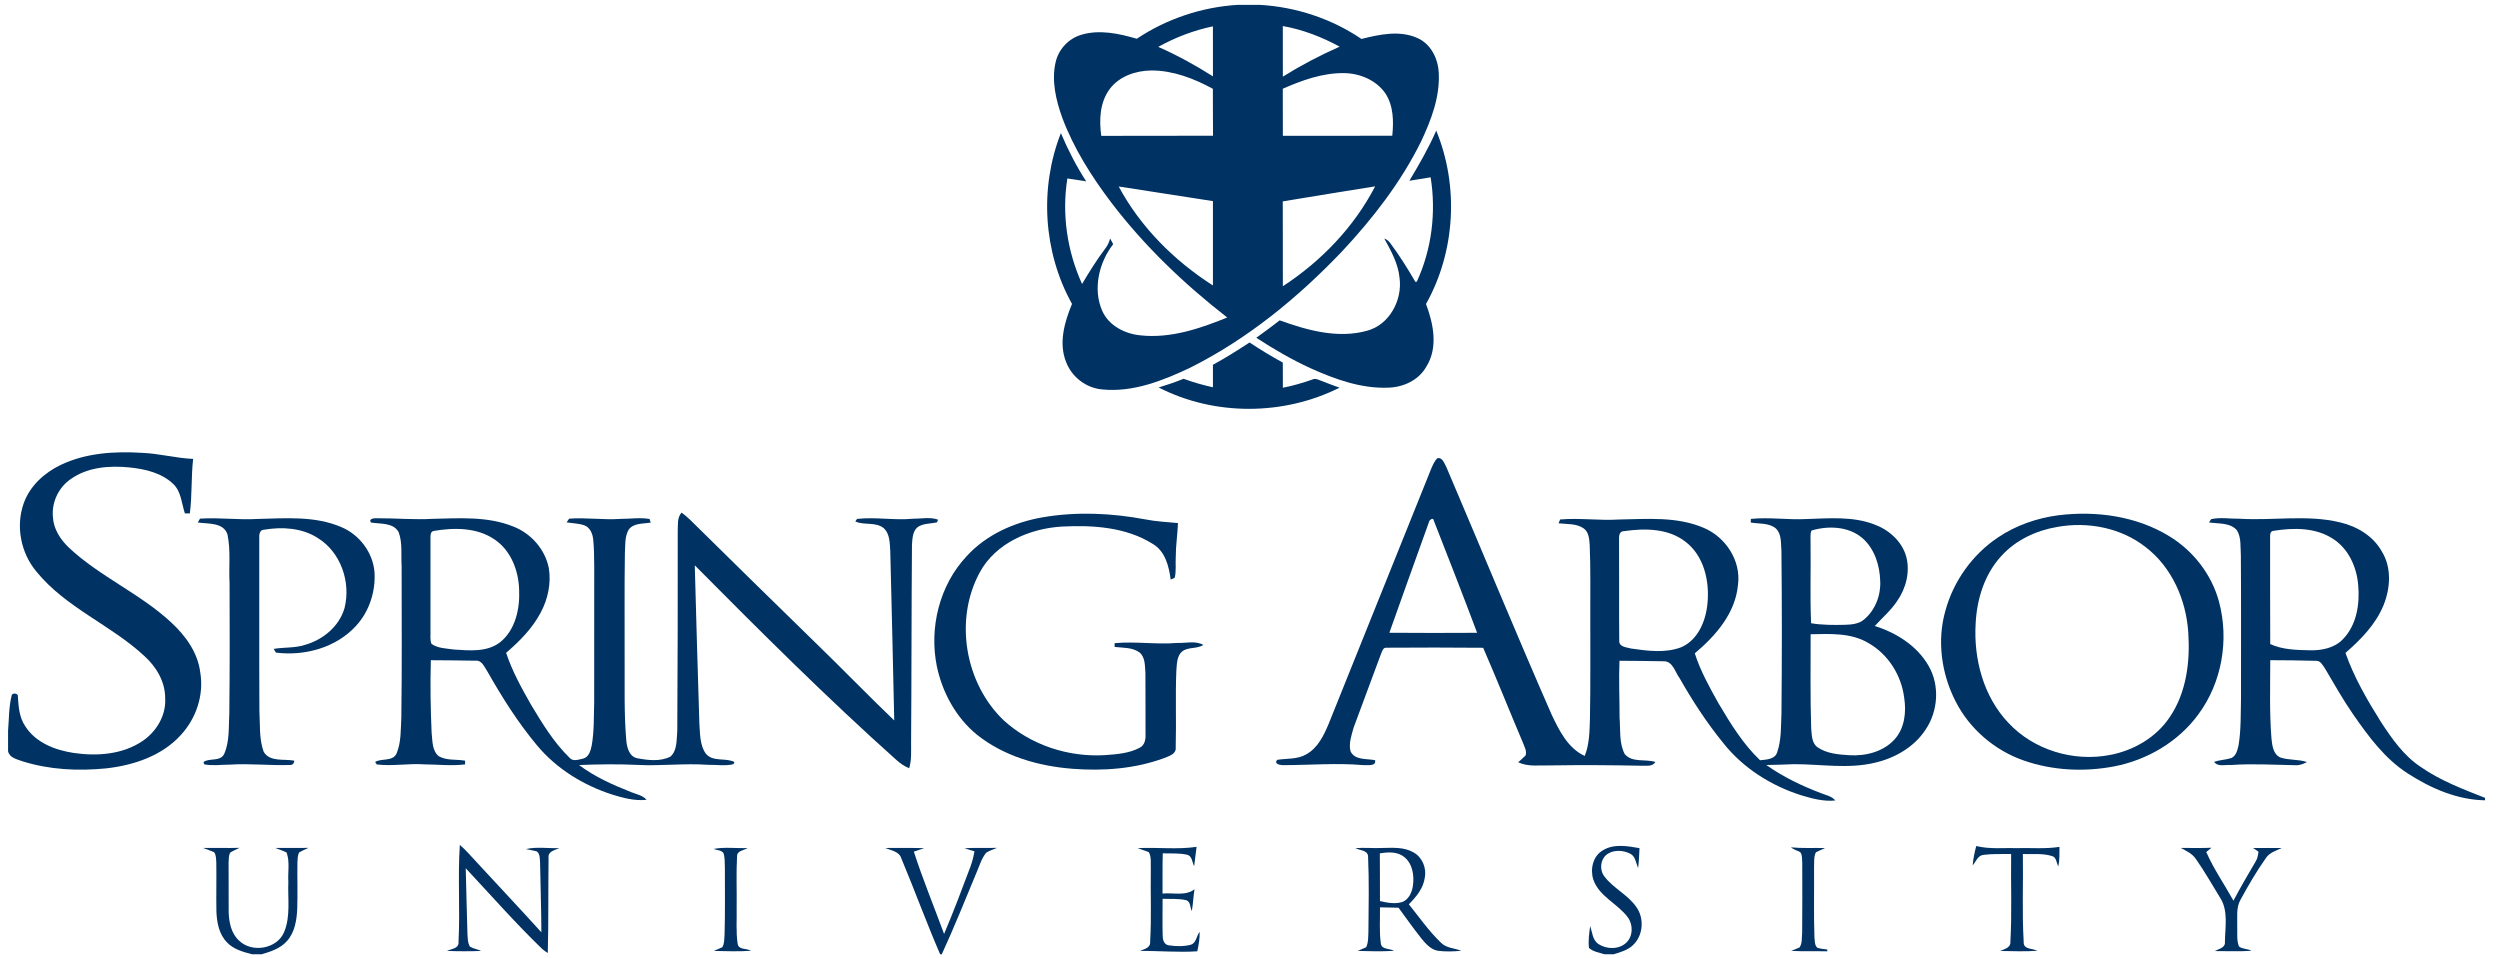
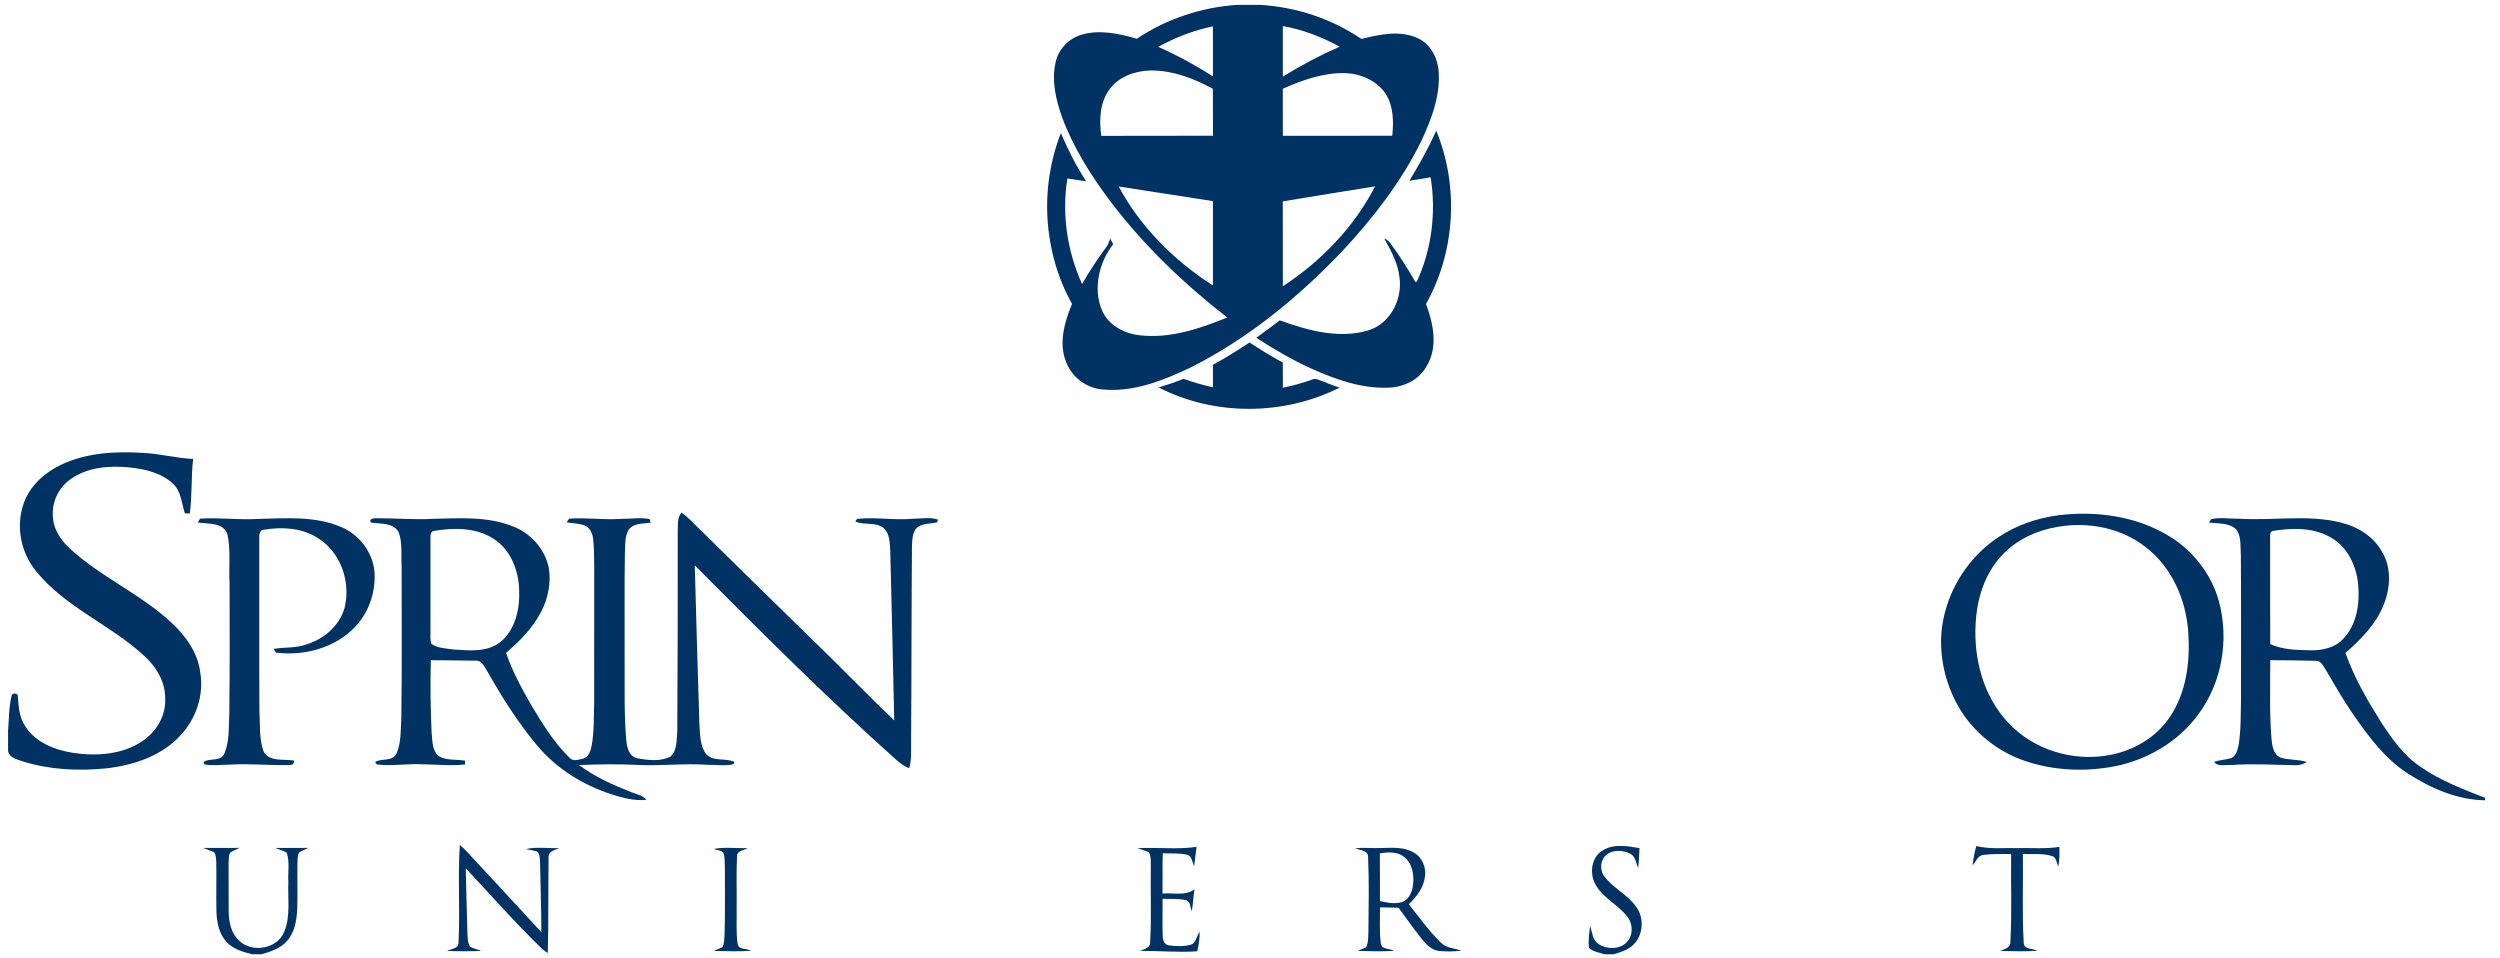
<svg xmlns="http://www.w3.org/2000/svg" xmlns:ns1="http://www.inkscape.org/namespaces/inkscape" xmlns:ns2="http://sodipodi.sourceforge.net/DTD/sodipodi-0.dtd" width="174.303" height="66.809" viewBox="0 0 139.443 53.447" version="1.1" id="svg2" ns1:version="0.48.1 " ns2:docname="Spring Arbor University wordmark.svg">
  <defs id="defs52" />
  <ns2:namedview pagecolor="#ffffff" bordercolor="#666666" borderopacity="1" objecttolerance="10" gridtolerance="10" guidetolerance="10" ns1:pageopacity="0" ns1:pageshadow="2" ns1:window-width="1680" ns1:window-height="994" id="namedview50" showgrid="false" fit-margin-top="0" fit-margin-left="0" fit-margin-right="0" fit-margin-bottom="0" ns1:zoom="8.8925368" ns1:cx="87.151733" ns1:cy="33.404411" ns1:window-x="-4" ns1:window-y="-4" ns1:window-maximized="1" ns1:current-layer="svg2" />
  <g id="#ffffffff" transform="translate(0,-391.553)" />
  <g id="g3031" transform="matrix(0.119,0,0,0.119,0.45,0.27)">
    <g id="#003263ff">
      <path id="path6" d="m 576.4,0 10.25,0 c 16.95,0.96 33.64,6.45 47.7,15.99 8.46,-2.12 17.81,-4.16 26.13,-0.48 6.43,2.75 9.86,9.79 10.11,16.51 0.56,11.26 -3.6,22.08 -8.32,32.09 -9.38,18.99 -22.48,35.89 -36.89,51.32 -20.72,21.76 -44.37,41.18 -71.35,54.67 -12.74,6.02 -26.64,11.57 -41.01,10.18 -7.66,-0.58 -14.52,-5.85 -17.17,-13.04 -3.48,-8.9 -0.65,-18.63 2.84,-27.06 -13.48,-24.21 -15.34,-54.31 -5.22,-80.07 3.31,7.85 7.23,15.45 11.86,22.62 -2.95,-0.45 -5.88,-0.91 -8.82,-1.36 -2.68,16.72 -0.1,34.08 6.89,49.47 3.37,-5.68 6.86,-11.29 10.84,-16.57 1.13,-1.39 1.85,-3.04 2.31,-4.77 0.48,0.89 0.96,1.77 1.44,2.67 -6.65,8.56 -9.61,20.95 -5.18,31.16 3.08,7.08 10.71,10.92 18.1,11.6 14.01,1.48 27.73,-3.18 40.53,-8.38 -20.17,-15.69 -38.83,-33.5 -54.34,-53.87 -9.26,-12.24 -17.61,-25.37 -23,-39.81 -2.93,-8.2 -5.09,-17.19 -3.12,-25.87 1.33,-6.09 6.06,-11.21 12.05,-12.97 8.57,-2.56 17.65,-0.58 26.02,1.86 C 543.08,6.53 559.57,1.03 576.4,0 m 21.09,9.94 c 0.03,7.91 -0.02,15.82 0.02,23.72 8.52,-5.33 17.44,-10 26.63,-14.06 -8.34,-4.53 -17.29,-8.01 -26.65,-9.66 m -58.38,9.76 c 8.9,3.92 17.43,8.62 25.64,13.82 -0.03,-7.82 0.01,-15.63 -0.02,-23.44 -8.98,1.86 -17.61,5.17 -25.62,9.62 m -22.75,19.75 c -4.65,6.24 -5.02,14.53 -3.95,21.96 17.46,-0.1 34.91,0.03 52.37,-0.06 -0.1,-7.33 0.01,-14.67 -0.07,-22 -8.82,-4.8 -18.54,-8.57 -28.71,-8.59 -7.33,0.05 -15.11,2.65 -19.64,8.69 m 81.12,-0.13 c 0.04,7.36 -0.02,14.71 0.04,22.06 17.09,-0.03 34.19,0.03 51.28,-0.03 0.68,-6.72 0.61,-14.07 -3.27,-19.9 -4.35,-6.26 -12.12,-9.43 -19.6,-9.45 -9.93,-0.07 -19.47,3.37 -28.45,7.32 m -76.91,45.82 c 10.24,19.07 26,34.78 44.17,46.39 0,-13.18 0,-26.36 0,-39.54 -14.73,-2.24 -29.44,-4.61 -44.17,-6.85 m 76.9,6.98 c 0.07,13.26 -0.01,26.52 0.04,39.78 17.97,-11.74 33.35,-27.71 43.26,-46.83 -14.44,2.32 -28.87,4.65 -43.3,7.05 z" ns1:connector-curvature="0" style="fill:#003263" />
      <path id="path8" d="m 669.4,58.95 c 10.7,25.99 8.98,56.74 -4.79,81.27 3.5,9.29 5.78,20.54 0.1,29.45 -3.56,6.27 -10.71,9.56 -17.73,9.76 -12.71,0.52 -24.99,-3.93 -36.41,-9.07 -8.88,-4.06 -17.34,-8.99 -25.51,-14.32 3.71,-2.64 7.37,-5.36 10.97,-8.16 12.93,4.68 27.27,8.68 40.94,4.88 10.47,-2.77 16.63,-14.33 15.25,-24.69 -0.63,-6.74 -3.97,-12.73 -7.17,-18.54 1.03,0.38 1.89,1 2.58,1.85 4.41,5.88 8.31,12.12 12,18.47 0.17,-0.03 0.52,-0.1 0.69,-0.13 6.98,-15.16 9.11,-32.43 6.46,-48.89 -3.33,0.51 -6.64,1.07 -9.96,1.63 4.56,-7.63 9.03,-15.34 12.58,-23.51 z" ns1:connector-curvature="0" style="fill:#003263" />
      <path id="path10" d="m 564.74,168.71 c 5.89,-3.21 11.55,-6.79 17.17,-10.45 5.05,3.37 10.26,6.5 15.58,9.42 0,3.93 0.01,7.86 0.03,11.79 4.75,-0.92 9.39,-2.3 13.96,-3.89 1.19,-0.62 2.42,0.06 3.56,0.46 2.98,1.21 6.01,2.3 9.04,3.4 -26.25,13.17 -58.6,13.32 -84.78,-0.09 3.95,-1.21 7.87,-2.52 11.69,-4.08 4.49,1.65 9.08,2.96 13.75,3.98 0,-3.51 -0.01,-7.03 0,-10.54 z" ns1:connector-curvature="0" style="fill:#003263" />
      <path id="path12" d="m 24.68,215.65 c 11.86,-5.68 25.36,-6.47 38.29,-5.66 8,0.34 15.77,2.49 23.77,2.84 -0.96,8.49 -0.45,17.08 -1.53,25.53 -0.58,0 -1.74,0.01 -2.33,0.02 -1.55,-4.65 -1.68,-10.16 -5.42,-13.77 -5.45,-5.25 -13.22,-7.03 -20.51,-7.78 -9.41,-0.95 -19.66,-0.19 -27.59,5.46 -5.7,3.9 -9.02,10.92 -8.33,17.81 0.25,5.62 3.55,10.56 7.5,14.34 14.55,13.64 33.42,21.5 48,35.1 6.7,6.19 12.45,14.13 13.56,23.42 1.77,10.42 -1.87,21.36 -8.95,29.1 -8.87,9.91 -22.2,14.37 -35.09,15.81 -13.2,1.33 -26.8,0.67 -39.5,-3.38 C 4.04,353.56 0.64,352.9 0,349.82 l 0,-9.53 c 0.46,-5.49 0.33,-11.11 1.66,-16.48 0.17,-1.58 3.18,-1.16 2.93,0.3 0.3,4.79 0.64,9.82 3.41,13.92 4.85,7.78 14.09,11.32 22.79,12.62 10.89,1.59 22.85,0.76 32.2,-5.57 6.54,-4.39 11.16,-12.04 10.65,-20.07 0.05,-7.73 -4.17,-14.78 -9.78,-19.82 C 48.13,290.59 27.02,282.55 13.31,265.66 5.96,256.93 3.5,244.35 7.35,233.58 c 2.9,-8.11 9.69,-14.28 17.33,-17.93 z" ns1:connector-curvature="0" style="fill:#003263" />
-       <path id="path14" d="m 666.85,217.91 c 0.82,-1.91 1.58,-3.93 3.1,-5.41 2.5,-0.49 3.27,2.58 4.24,4.25 16.46,38.6 32.43,77.41 49.27,115.85 3.55,7.49 7.61,15.79 15.54,19.46 2.19,-5.43 2.25,-11.35 2.44,-17.1 0.35,-16.3 0.11,-32.6 0.18,-48.89 -0.07,-11.03 0.2,-22.06 -0.29,-33.08 -0.21,-2.67 -0.41,-5.86 -2.79,-7.58 -3.44,-2.4 -7.86,-1.94 -11.81,-2.4 0.18,-0.45 0.56,-1.35 0.75,-1.79 9.16,-0.8 18.37,0.59 27.55,0.01 13.27,-0.23 27.22,-1.48 39.74,3.91 10.27,4.28 17.61,15.46 16.06,26.71 -1.16,13.28 -10.47,23.89 -20.24,32.11 2.66,8.27 6.9,15.91 11.13,23.45 5.61,9.46 11.45,19.01 19.46,26.66 2.94,-0.34 7.04,-0.34 8.06,-3.83 2.02,-5.87 1.69,-12.21 1.98,-18.33 0.23,-25.32 0.25,-50.64 -0.02,-75.95 -0.31,-3.56 0.19,-7.86 -2.63,-10.56 -3.3,-2.67 -7.81,-2.1 -11.74,-2.73 0.01,-0.43 0.02,-1.29 0.03,-1.72 8.69,-0.89 17.45,0.53 26.18,0.06 10.54,-0.34 21.53,-1.34 31.62,2.5 6.86,2.5 12.98,7.86 15.02,15.05 1.93,7.13 -0.06,14.92 -4.24,20.88 -2.91,4.41 -6.97,7.83 -10.48,11.71 10.13,3.16 19.87,9.3 25.23,18.7 5.28,9.16 4.46,21.16 -1.41,29.85 -5.32,8.17 -14.31,13.32 -23.65,15.5 -12.49,3.06 -25.37,0.69 -38.03,0.71 -4.34,0.14 -8.67,0.36 -13.01,0.39 7.86,5.52 16.55,9.75 25.52,13.14 2.36,0.98 5.12,1.41 6.86,3.48 -5.42,0.58 -10.77,-0.87 -15.91,-2.4 -14.18,-4.5 -27.37,-12.8 -36.63,-24.54 -7.73,-9.48 -14.42,-19.77 -20.46,-30.39 -2.14,-2.84 -3.18,-8.05 -7.51,-7.92 -6.89,-0.09 -13.78,-0.23 -20.67,-0.23 -0.36,8.87 0.06,17.75 0.05,26.63 0.45,5.68 -0.31,11.88 2.4,17.09 3.46,4.18 9.71,2.22 14.38,3.71 -1.31,2.24 -3.96,1.69 -6.1,1.78 -14.36,-0.3 -28.72,-0.39 -43.08,-0.16 -5.05,-0.15 -10.38,0.78 -15.12,-1.46 1.13,-1.07 2.35,-2.05 3.44,-3.17 0.75,-2.04 -0.51,-4 -1.16,-5.87 -6.31,-14.84 -12.26,-29.85 -18.7,-44.64 -15.13,-0.16 -30.26,-0.12 -45.39,-0.03 -1.64,-0.13 -1.97,1.85 -2.52,2.97 -4.22,11.51 -8.6,22.96 -12.8,34.47 -1,3.57 -2.41,7.44 -1.45,11.14 2.13,4.33 7.63,3.3 11.52,4.16 0.53,3.09 -3.79,2.13 -5.7,2.28 -12.32,-1.06 -24.65,-0.01 -36.98,0.02 -1.38,0.11 -5.08,-0.44 -3.18,-2.5 4.52,-0.7 9.44,-0.14 13.56,-2.55 5.42,-2.96 8.22,-8.83 10.51,-14.28 15.97,-39.7 31.92,-79.42 47.88,-119.12 m -0.97,24.84 c -6.17,17.18 -12.36,34.36 -18.45,51.56 13.71,0.12 27.42,0.09 41.14,0.02 -6.6,-17.57 -13.42,-35.07 -20.29,-52.54 -0.26,-2 -2.43,-0.1 -2.4,0.96 m 179.42,3.64 c -0.78,1.72 -0.34,3.72 -0.45,5.57 0.19,12.63 -0.3,25.27 0.26,37.89 5.26,0.88 10.62,0.85 15.94,0.73 3.09,-0.1 6.47,-0.4 8.92,-2.51 5.2,-4.36 7.89,-11.32 7.53,-18.04 -0.21,-7.42 -2.69,-15.25 -8.48,-20.21 -6.49,-5.43 -15.94,-5.76 -23.72,-3.43 m -87.84,0.29 c -2.93,0.06 -2.27,3.29 -2.36,5.31 0.11,15.35 -0.07,30.71 0.09,46.05 -0.21,2.96 3.55,3.1 5.65,3.68 7.67,1.1 15.88,2.2 23.32,-0.59 8.14,-3.49 11.75,-12.73 12.42,-21.02 0.91,-10.25 -1.74,-21.83 -10.26,-28.39 -8.09,-6.39 -19.13,-6.44 -28.86,-5.04 m 87.43,48.33 c 0.05,14.68 -0.24,29.37 0.26,44.04 0.3,3.04 0.15,6.82 2.88,8.86 4.32,3.04 9.84,3.47 14.95,3.8 7.66,0.48 15.99,-1.59 21.29,-7.45 4.67,-5.21 5.53,-12.69 4.49,-19.37 -1.28,-10.56 -7.48,-20.51 -16.8,-25.77 -8.11,-4.87 -17.98,-4.28 -27.07,-4.11 z" ns1:connector-curvature="0" style="fill:#003263" />
      <path id="path16" d="m 313.88,246.98 c 0.19,-3.04 -0.43,-6.54 1.81,-8.99 1.36,1.05 2.73,2.13 3.96,3.34 19.63,19.4 39.36,38.69 59.11,57.97 12.31,11.93 24.22,24.27 36.6,36.12 -0.53,-26.5 -1.23,-52.99 -1.86,-79.48 -0.25,-3.58 -0.15,-7.79 -2.88,-10.5 -3.76,-3.29 -9.32,-1.35 -13.49,-3.3 l 0.79,-1.18 c 8.67,-1 17.42,0.74 26.11,-0.09 3.93,0.05 8.05,-0.93 11.84,0.42 -0.1,0.31 -0.31,0.93 -0.41,1.24 -3.14,0.77 -6.74,0.37 -9.4,2.48 -2.13,2.08 -2.18,5.3 -2.39,8.07 -0.25,30.98 -0.18,61.96 -0.41,92.94 -0.01,3.95 0.27,7.98 -0.91,11.81 -2.27,-0.96 -4.32,-2.36 -6.12,-4.03 -32.61,-29.15 -63.56,-60.08 -94.36,-91.1 0.6,24.78 1.44,49.56 2.16,74.34 0.35,4.71 0.17,9.93 3.02,13.95 3.33,4.02 9.45,1.77 13.43,3.92 l -0.49,1.01 c -3.9,0.94 -7.95,0.21 -11.91,0.29 -11.04,-0.8 -22.08,0.62 -33.12,0.04 -9.12,-0.43 -18.23,-0.31 -27.34,0.06 7.37,5.52 15.86,9.32 24.39,12.68 2.47,1.06 5.43,1.44 7.24,3.63 -5.51,0.58 -10.94,-0.87 -16.15,-2.49 -13.5,-4.36 -26.11,-12.12 -35.22,-23.1 -8.95,-10.71 -16.4,-22.56 -23.27,-34.68 -1.38,-2.02 -2.54,-5.28 -5.54,-4.94 -6.97,-0.06 -13.94,-0.27 -20.91,-0.23 -0.32,11.28 -0.14,22.59 0.36,33.87 0.44,3.78 0.12,8.45 3.33,11.12 3.72,2.16 8.26,1.36 12.35,2.1 0.01,0.43 0.02,1.31 0.03,1.75 -6.38,0.77 -12.83,0.03 -19.24,-0.03 -7.38,-0.5 -14.82,0.94 -22.17,0.05 l -0.77,-1.17 c 3.09,-1.87 8.19,-0.05 10.04,-3.96 2.24,-5.34 1.92,-11.32 2.24,-17 0.34,-23.64 0.13,-47.29 0.14,-70.93 -0.34,-5.29 0.49,-10.88 -1.44,-15.92 -2.63,-4.51 -8.56,-3.65 -12.96,-4.42 -1.23,-1.97 1.73,-2.04 2.93,-2 8.68,-0.05 17.36,0.78 26.05,0.27 12.54,-0.27 25.67,-1.24 37.57,3.54 8.41,3.18 15.12,10.73 16.84,19.59 1.16,7.08 -0.43,14.45 -3.77,20.74 -3.9,7.45 -9.93,13.5 -16.25,18.94 2.84,8.54 7.2,16.47 11.65,24.26 5.26,8.77 10.65,17.68 18.03,24.86 1.61,2 4.32,0.89 6.4,0.47 2.77,-0.7 3.55,-3.83 4.06,-6.25 1.16,-6.63 0.94,-13.4 1.14,-20.1 0.04,-21.31 0.01,-42.61 0.02,-63.92 -0.07,-4.18 -0.04,-8.37 -0.48,-12.52 -0.29,-2.66 -1.49,-5.62 -4.2,-6.58 -2.65,-0.9 -5.51,-0.92 -8.25,-1.38 0.29,-0.43 0.87,-1.3 1.16,-1.73 8.01,-0.6 16.05,0.68 24.08,0.11 4.53,0.01 9.13,-0.74 13.63,0.04 0.13,0.42 0.4,1.26 0.54,1.68 -3.49,0.64 -7.96,0.1 -10.32,3.31 -1.95,3.33 -1.55,7.38 -1.79,11.09 -0.27,16.65 -0.05,33.31 -0.12,49.96 0.08,12.46 -0.3,24.96 0.75,37.39 0.27,3.39 1.22,7.83 5.11,8.71 5.09,0.96 10.81,1.66 15.6,-0.75 3.3,-2.91 2.81,-7.93 3.22,-11.93 0.18,-31.16 0.26,-62.31 0.21,-93.46 m -114.4,-0.39 c -1.56,0.29 -1.51,2.19 -1.49,3.42 0.01,14.3 0.03,28.61 0,42.91 0.14,2.18 -0.38,4.53 0.48,6.6 3,2.16 7.01,2.11 10.56,2.66 7.24,0.48 15.52,1.3 21.63,-3.45 7.24,-5.85 9.31,-15.86 8.88,-24.73 -0.29,-8.81 -3.79,-18.09 -11.27,-23.25 -8.31,-5.85 -19.17,-5.8 -28.79,-4.16 z" ns1:connector-curvature="0" style="fill:#003263" />
-       <path id="path18" d="m 484.89,240.21 c 15.96,-2.76 32.37,-2 48.24,0.98 5.02,1.01 10.14,1.2 15.23,1.72 -0.22,5.34 -1.05,10.63 -1.05,15.99 -0.19,3.2 0.29,6.49 -0.48,9.63 -0.47,0.22 -1.42,0.65 -1.89,0.87 -0.84,-6.28 -2.56,-13.34 -8.47,-16.77 -12.55,-7.87 -28.07,-8.83 -42.48,-8.09 -15.08,0.88 -31.14,7.72 -38.58,21.54 -12.02,22.18 -6.91,51.89 11.23,69.27 12.74,11.6 30.26,17.34 47.39,16.33 5.52,-0.41 11.33,-0.79 16.31,-3.44 2.39,-1.11 2.93,-3.92 2.8,-6.29 -0.05,-9.63 0.05,-19.25 -0.05,-28.87 -0.28,-3.23 -0.01,-7.16 -2.7,-9.49 -3.38,-2.5 -7.79,-2.17 -11.74,-2.63 0,-0.45 0.02,-1.34 0.03,-1.78 9.72,-0.89 19.51,0.72 29.26,-0.09 4.08,0.17 8.54,-1.2 12.3,0.93 -3.03,2.01 -7.16,0.79 -10.03,3.13 -2.42,2.21 -2.36,5.75 -2.61,8.76 -0.52,12.01 0.03,24.04 -0.31,36.04 0.37,3.24 -3.07,4.13 -5.4,5.1 -13.63,5.03 -28.46,6.14 -42.86,5.03 -16.04,-1.22 -32.31,-5.88 -45.02,-16.07 -9.71,-7.98 -16.05,-19.62 -18.65,-31.83 -3.74,-18.16 1.19,-38.21 14,-51.81 9.2,-10.07 22.25,-15.85 35.53,-18.16 z" ns1:connector-curvature="0" style="fill:#003263" />
      <path id="path20" d="m 961.1,239.23 c 17.69,-2.17 36.5,0.41 51.87,9.82 11.28,6.85 19.93,18 23.35,30.78 4.77,17.8 1.36,37.78 -9.64,52.65 -9.4,12.93 -24.06,21.52 -39.67,24.5 -13.99,2.64 -28.75,1.92 -42.23,-2.79 -13.72,-4.77 -25.51,-14.91 -32.04,-27.91 -6.56,-12.89 -8.68,-28.27 -4.69,-42.27 3.78,-13.87 12.63,-26.29 24.57,-34.31 8.47,-5.73 18.37,-9.15 28.48,-10.47 m -0.6,5.48 c -9.84,1.65 -19.42,6.12 -26.19,13.59 -7.89,8.53 -11.52,20.22 -12.07,31.66 -0.99,16.63 3.64,34.21 15.29,46.52 11.89,12.8 30.59,18.44 47.65,15.12 11.07,-2.08 21.6,-8.17 27.95,-17.62 7.95,-11.59 9.71,-26.27 8.76,-39.99 -1.04,-15.19 -7.71,-30.45 -19.99,-39.83 -11.56,-9.08 -27.09,-12.03 -41.4,-9.45 z" ns1:connector-curvature="0" style="fill:#003263" />
      <path id="path22" d="m 88.91,242.62 c 0.27,-0.45 0.81,-1.35 1.07,-1.8 8.97,-0.6 17.97,0.7 26.95,0.15 13.12,-0.31 26.91,-1.51 39.27,3.82 8.5,3.53 14.8,11.9 15.56,21.11 0.56,9.08 -2.45,18.46 -8.67,25.18 -9.3,10.23 -24.13,14.26 -37.54,12.53 -0.26,-0.43 -0.78,-1.3 -1.05,-1.73 4.82,-0.85 9.84,-0.32 14.55,-1.86 8.47,-2.33 16.14,-8.64 18.65,-17.25 3.1,-12.15 -1.76,-26.32 -12.66,-32.95 -7.36,-4.7 -16.65,-5.23 -25.04,-3.81 -2.09,0 -2.35,2.33 -2.26,3.94 0.06,26.99 -0.08,53.98 0.07,80.97 0.37,6.39 -0.23,13.1 2.01,19.19 2.89,4.93 9.62,3.2 14.35,4.16 -0.11,1.4 -0.84,2.08 -2.2,2.02 -9.33,0.31 -18.66,-0.78 -27.98,-0.17 -4.01,-0.01 -8.09,0.66 -12.06,-0.13 l -0.32,-1.09 c 2.71,-2.03 7.77,-0.03 9.65,-3.71 2.68,-5.96 2.06,-12.74 2.44,-19.1 0.22,-20.37 0.22,-40.74 0.12,-61.1 -0.42,-7.6 0.61,-15.36 -1,-22.84 -1.96,-5.7 -9.14,-4.8 -13.91,-5.53 z" ns1:connector-curvature="0" style="fill:#003263" />
      <path id="path24" d="m 1032.63,241.06 c 4.33,-0.95 8.86,-0.13 13.28,-0.2 15.71,0.99 31.71,-2.04 47.21,1.73 7.89,1.86 15.46,6.37 19.49,13.61 4.73,7.61 4.03,17.34 0.75,25.36 -3.7,8.92 -10.62,15.96 -17.79,22.2 4.01,11.43 10.13,21.98 16.54,32.21 5.17,7.92 10.74,15.98 18.78,21.26 9.2,6.41 19.75,10.39 30.11,14.47 l 0,1.14 c -13.03,-0.18 -25.45,-5.62 -36.24,-12.59 -10.71,-6.89 -18.37,-17.28 -25.52,-27.59 -4.8,-6.94 -8.97,-14.28 -13.23,-21.55 -1.08,-1.47 -2.04,-3.74 -4.18,-3.64 -7.17,-0.22 -14.34,-0.26 -21.51,-0.3 0,12.25 -0.42,24.53 0.57,36.75 0.35,3.21 0.79,7.44 4.23,8.87 3.99,1.35 8.38,0.73 12.4,2.13 -1.72,0.91 -3.56,1.64 -5.51,1.47 -10.02,-0.16 -20.04,-0.81 -30.06,-0.09 -2.63,-0.24 -6.15,1.02 -7.97,-1.49 2.63,-0.89 5.46,-0.93 8.1,-1.78 2.35,-1.07 2.91,-3.91 3.42,-6.18 1.16,-7.21 0.94,-14.54 1.11,-21.81 -0.04,-22.36 0.1,-44.72 -0.07,-67.07 -0.28,-3.89 0.29,-8.23 -1.85,-11.69 -3.23,-3.74 -8.72,-2.96 -13.11,-3.7 0.26,-0.38 0.79,-1.14 1.05,-1.52 m 27.62,8.92 c 0.05,16.54 -0.06,33.09 0.06,49.63 5.81,2.69 12.38,2.78 18.67,2.92 5.48,0.11 11.43,-1.04 15.37,-5.17 6.49,-6.62 8.02,-16.6 7.18,-25.5 -0.69,-8.41 -4.56,-16.98 -11.87,-21.62 -8.12,-5.29 -18.42,-5.2 -27.65,-3.73 -1.91,0.04 -1.78,2.08 -1.76,3.47 z" ns1:connector-curvature="0" style="fill:#003263" />
      <path id="path26" d="m 922.52,394.27 c 6.35,1.58 12.94,0.81 19.41,0.98 6.53,-0.15 13.11,0.45 19.6,-0.58 -0.03,3.05 0.1,6.14 -0.54,9.15 -0.94,-1.62 -0.82,-4.36 -3.05,-4.87 -4.37,-1.36 -9.06,-0.74 -13.57,-0.93 0.22,13.66 -0.42,27.36 0.38,41 -0.3,3.91 4,3.1 6.4,4.36 -5.78,0.4 -11.6,0.17 -17.38,0.09 2.03,-0.97 4.95,-1.48 4.75,-4.34 0.77,-13.68 0.15,-27.41 0.35,-41.12 -4.3,0.08 -8.62,-0.14 -12.88,0.4 -2.73,0.22 -3.62,3.16 -5.14,4.97 0.22,-3.09 0.88,-6.12 1.67,-9.11 z" ns1:connector-curvature="0" style="fill:#003263" />
      <path id="path28" d="m 330.69,395.64 c 5.19,-1.01 10.62,-0.21 15.9,-0.42 -1.72,1.18 -4.91,1.16 -4.9,3.84 -0.45,7.97 -0.07,15.97 -0.19,23.96 0.13,5.66 -0.38,11.36 0.46,16.98 0.36,3.11 4.19,2.06 6.23,3.39 -5.78,0.36 -11.6,0.19 -17.38,0.06 1.31,-0.6 2.66,-1.11 3.96,-1.75 1.05,-1.71 0.88,-3.82 1.06,-5.73 0.29,-10.35 0.15,-20.7 0.15,-31.05 -0.14,-2.43 0.11,-4.96 -0.64,-7.3 -1.02,-1.5 -3.13,-1.33 -4.65,-1.98 z" ns1:connector-curvature="0" style="fill:#003263" />
      <path id="path30" d="m 529.43,395.27 c 9.2,-0.49 18.5,0.75 27.65,-0.61 -0.46,3.02 -0.7,6.07 -1.15,9.1 -0.96,-1.9 -0.89,-4.97 -3.48,-5.44 -3.69,-0.8 -7.5,-0.48 -11.23,-0.63 -0.18,6.29 -0.05,12.58 -0.1,18.87 4.97,-0.53 10.7,1.29 14.98,-2 -0.55,3.37 -0.65,6.8 -1.25,10.17 -0.87,-1.61 -0.51,-4.26 -2.52,-5.04 -3.65,-0.86 -7.46,-0.54 -11.18,-0.68 0.01,5.68 -0.12,11.37 0.03,17.05 -0.03,1.89 0.53,4.41 2.78,4.74 3.44,0.53 7.09,0.63 10.47,-0.28 2.62,-0.89 2.53,-4.12 4.09,-6.01 0.08,3.07 -0.46,6.11 -1.11,9.1 -8.94,0.62 -17.9,-0.26 -26.85,-0.16 2.13,-0.98 5.07,-1.43 4.75,-4.48 0.69,-11.29 0.11,-22.64 0.32,-33.95 -0.17,-2.61 0.41,-5.49 -0.93,-7.86 -1.73,-0.74 -3.54,-1.19 -5.27,-1.89 z" ns1:connector-curvature="0" style="fill:#003263" />
-       <path id="path32" d="m 1018.35,395.16 c 4.81,0.01 9.61,0.13 14.42,-0.08 -0.61,0.5 -1.83,1.5 -2.44,2 3.49,7.99 8.53,15.19 12.74,22.81 3.28,-6.24 6.87,-12.32 10.42,-18.41 0.9,-1.36 1.09,-2.98 1.33,-4.54 -0.86,-0.58 -1.7,-1.15 -2.52,-1.73 4.47,0.02 8.94,-0.08 13.42,0.01 -2.75,1.27 -5.9,2.16 -7.57,4.9 -4.36,6.14 -8.13,12.7 -11.75,19.3 -2.19,3.82 -1.41,8.35 -1.55,12.55 0.14,3.11 -0.37,6.4 0.8,9.36 1.61,1.33 4.02,1.01 5.85,2.06 -5.73,0.4 -11.48,0.1 -17.21,0.13 1.98,-1.1 5.14,-1.49 4.79,-4.46 0.09,-6.89 1.7,-14.61 -2.36,-20.73 -3.71,-5.98 -7.14,-12.15 -11.2,-17.89 -1.69,-2.6 -4.55,-3.88 -7.17,-5.28 z" ns1:connector-curvature="0" style="fill:#003263" />
    </g>
    <g id="#013263ff">
      <path id="path35" d="m 747.4,396.36 c 5.17,-3.28 11.6,-2.08 17.28,-1.09 -0.14,3.1 -0.27,6.2 -0.64,9.29 -1.06,-2.29 -1.2,-5.48 -3.75,-6.71 -3.17,-1.59 -7.3,-1.89 -10.4,0.01 -3.6,2.22 -4.16,7.6 -1.57,10.81 4.21,5.49 10.92,8.45 14.87,14.19 3.81,5.26 3.25,13.33 -1.52,17.82 -2.46,2.39 -5.87,3.34 -9.05,4.32 l -4.36,0 c -2.47,-0.79 -5.34,-1.16 -7.27,-2.97 -0.4,-3.44 0.11,-6.89 0.56,-10.28 1,2.94 1.09,6.67 3.97,8.52 3.83,2.48 9.57,2.57 12.99,-0.71 3.18,-3.05 3.23,-8.4 0.69,-11.85 -4.77,-6.48 -13.47,-9.75 -16.19,-17.77 -1.51,-4.83 -0.19,-10.88 4.39,-13.58 z" ns1:connector-curvature="0" style="fill:#013263" />
      <path id="path37" d="m 211.14,439.03 c 0.77,-15.08 -0.4,-30.22 0.61,-45.28 2.79,2.35 5.13,5.17 7.62,7.82 10.21,11.04 20.5,22.01 30.6,33.15 -0.02,-10.91 -0.45,-21.83 -0.61,-32.74 -0.16,-1.73 0.02,-3.93 -1.46,-5.14 -1.7,-0.52 -3.46,-0.73 -5.18,-1.13 5.09,-1.2 10.48,-0.24 15.69,-0.48 -2.13,1.02 -5.47,1.5 -5.07,4.6 -0.2,14.87 0.02,29.74 -0.36,44.61 -0.91,-0.58 -1.78,-1.21 -2.6,-1.89 -12.51,-12.08 -24,-25.15 -35.86,-37.85 0.19,10.11 0.55,20.22 0.79,30.33 0.15,2.17 0.03,4.52 1.21,6.45 1.62,0.93 3.54,1.17 5.23,1.97 -5.34,0.2 -10.7,0.21 -16.03,-0.02 2.22,-1.02 5.79,-1.08 5.42,-4.4 z" ns1:connector-curvature="0" style="fill:#013263" />
-       <path id="path39" d="m 411.08,395.19 c 6.1,-0.02 12.22,-0.08 18.32,0.09 -1.6,0.58 -3.23,1.08 -4.85,1.61 4.2,13.05 9.46,25.74 14.18,38.61 4.38,-10.39 8.38,-20.93 12.33,-31.5 0.87,-2.35 1.48,-4.79 1.92,-7.25 -1.6,-0.48 -3.16,-0.9 -4.71,-1.45 5.1,-0.26 10.21,-0.04 15.31,-0.17 -1.71,0.73 -3.53,1.26 -5.11,2.26 -2.23,2.72 -3.16,6.21 -4.56,9.38 -5.33,12.78 -10.45,25.65 -16.26,38.23 l -0.78,0 c -6.41,-14.81 -11.94,-30 -18.16,-44.88 -1.02,-3.38 -4.85,-3.76 -7.63,-4.93 z" ns1:connector-curvature="0" style="fill:#013263" />
    </g>
    <g id="#023364ff">
-       <path id="path42" d="m 835.65,394.89 c 5.32,0.52 10.67,0.19 16.01,0.33 -1.41,0.7 -2.9,1.23 -4.28,1.97 -1.1,2.1 -0.74,4.59 -0.88,6.88 0.1,10.96 -0.18,21.92 0.17,32.87 0.25,1.67 -0.03,3.81 1.39,5.03 1.48,0.5 3.08,0.58 4.65,0.81 -0.01,0.21 -0.02,0.64 -0.03,0.85 -5.63,-0.14 -11.27,0.08 -16.89,-0.2 1.3,-0.55 2.62,-1.03 3.91,-1.63 1.35,-1.95 0.97,-4.54 1.22,-6.78 0.13,-11.03 0.06,-22.05 0.04,-33.07 -0.2,-1.59 0.13,-3.5 -0.96,-4.8 -1.45,-0.79 -3.09,-1.18 -4.35,-2.26 z" ns1:connector-curvature="0" style="fill:#023364" />
-     </g>
+       </g>
    <g id="#023263ff">
      <path id="path45" d="m 91.37,395.18 c 5.72,-0.07 11.44,0.1 17.17,-0.06 -1.45,0.7 -2.95,1.31 -4.33,2.16 -0.9,1.36 -0.72,3.1 -0.84,4.66 0.03,7.7 -0.02,15.4 0.03,23.1 0.12,4.86 1.13,10.2 4.91,13.6 6.04,5.87 17.76,3.88 21.08,-4.02 3.11,-7.46 1.65,-15.74 1.98,-23.59 -0.28,-4.55 0.78,-9.38 -0.83,-13.73 -1.7,-0.86 -3.53,-1.4 -5.29,-2.12 5.18,-0.05 10.36,0.08 15.54,-0.06 -1.45,0.7 -2.94,1.31 -4.32,2.13 -0.83,1.46 -0.74,3.21 -0.85,4.84 -0.09,7.1 0.14,14.21 -0.07,21.31 -0.23,5.35 -1.05,11.15 -4.74,15.31 -3.03,3.52 -7.6,5.04 -11.92,6.29 l -4.6,0 c -4.18,-1.12 -8.68,-2.3 -11.72,-5.59 -3.71,-3.83 -4.74,-9.37 -4.92,-14.51 -0.14,-7.61 0.07,-15.22 -0.05,-22.83 -0.12,-1.64 -0.04,-3.42 -0.96,-4.85 -1.7,-0.81 -3.52,-1.34 -5.27,-2.04 z" ns1:connector-curvature="0" style="fill:#023263" />
    </g>
    <g id="#023264ff">
      <path id="path48" d="m 631.51,395.28 c 4.14,-0.35 8.3,0.1 12.46,-0.09 4.94,-0.09 10.27,-0.51 14.73,2.03 4.11,2.24 6.23,7.27 5.35,11.81 -0.64,5.04 -4.03,9.08 -7.48,12.56 4.88,6.03 9.31,12.5 14.94,17.88 2.55,2.71 6.4,2.63 9.65,3.89 -3.7,0.38 -7.47,0.49 -11.15,-0.01 -3.28,-0.68 -5.59,-3.33 -7.6,-5.8 -3.7,-4.68 -7.17,-9.54 -10.68,-14.36 -2.91,-0.06 -5.8,-0.09 -8.69,-0.18 0.09,5.63 -0.39,11.31 0.4,16.91 0.34,3.03 4.14,2.26 6.21,3.47 -5.68,0.38 -11.4,0.2 -17.08,0.05 1.33,-0.61 2.7,-1.11 4.02,-1.75 1.09,-2.41 0.91,-5.13 1.03,-7.71 0.1,-11.62 0.35,-23.27 -0.17,-34.89 -0.19,-2.95 -3.94,-2.71 -5.94,-3.81 m 11.46,2.44 c 0.1,7.45 0,14.9 0.06,22.35 3.39,0.78 7.02,1.5 10.43,0.45 3.06,-1.15 4.52,-4.49 5,-7.5 0.69,-4.75 -0.06,-10.33 -3.99,-13.55 -3.22,-2.66 -7.64,-2.4 -11.5,-1.75 z" ns1:connector-curvature="0" style="fill:#023264" />
    </g>
  </g>
</svg>